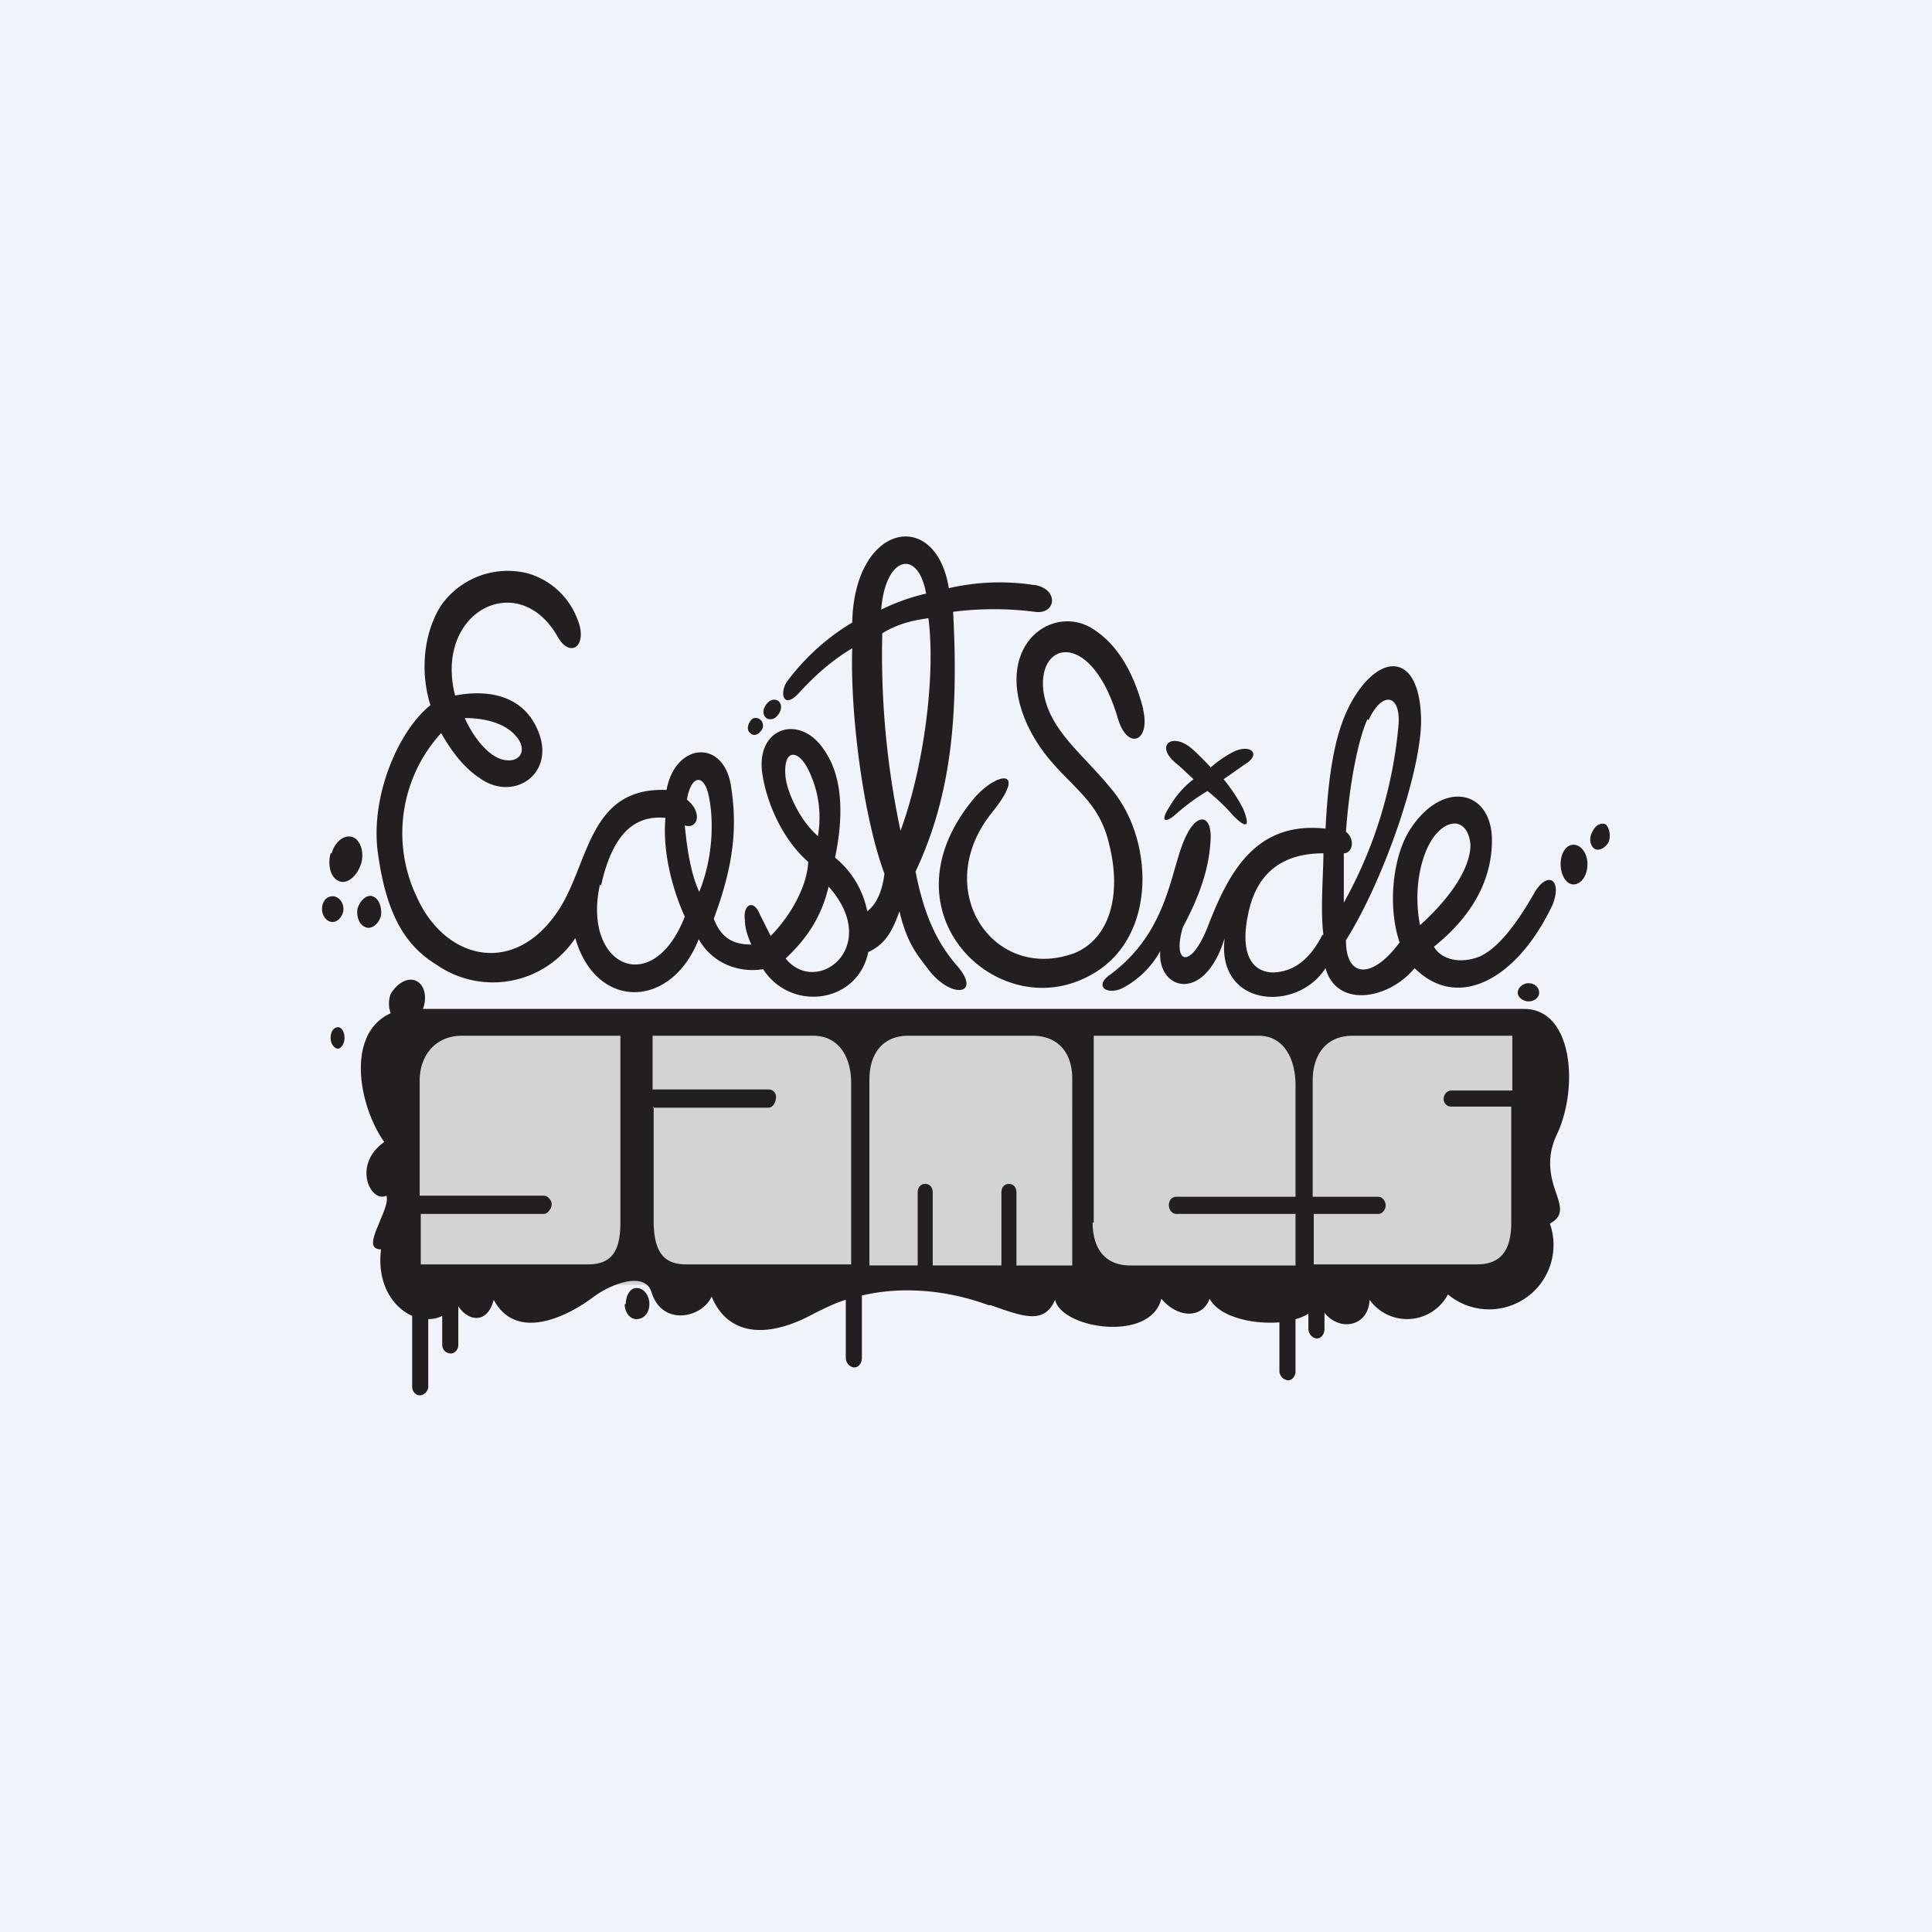
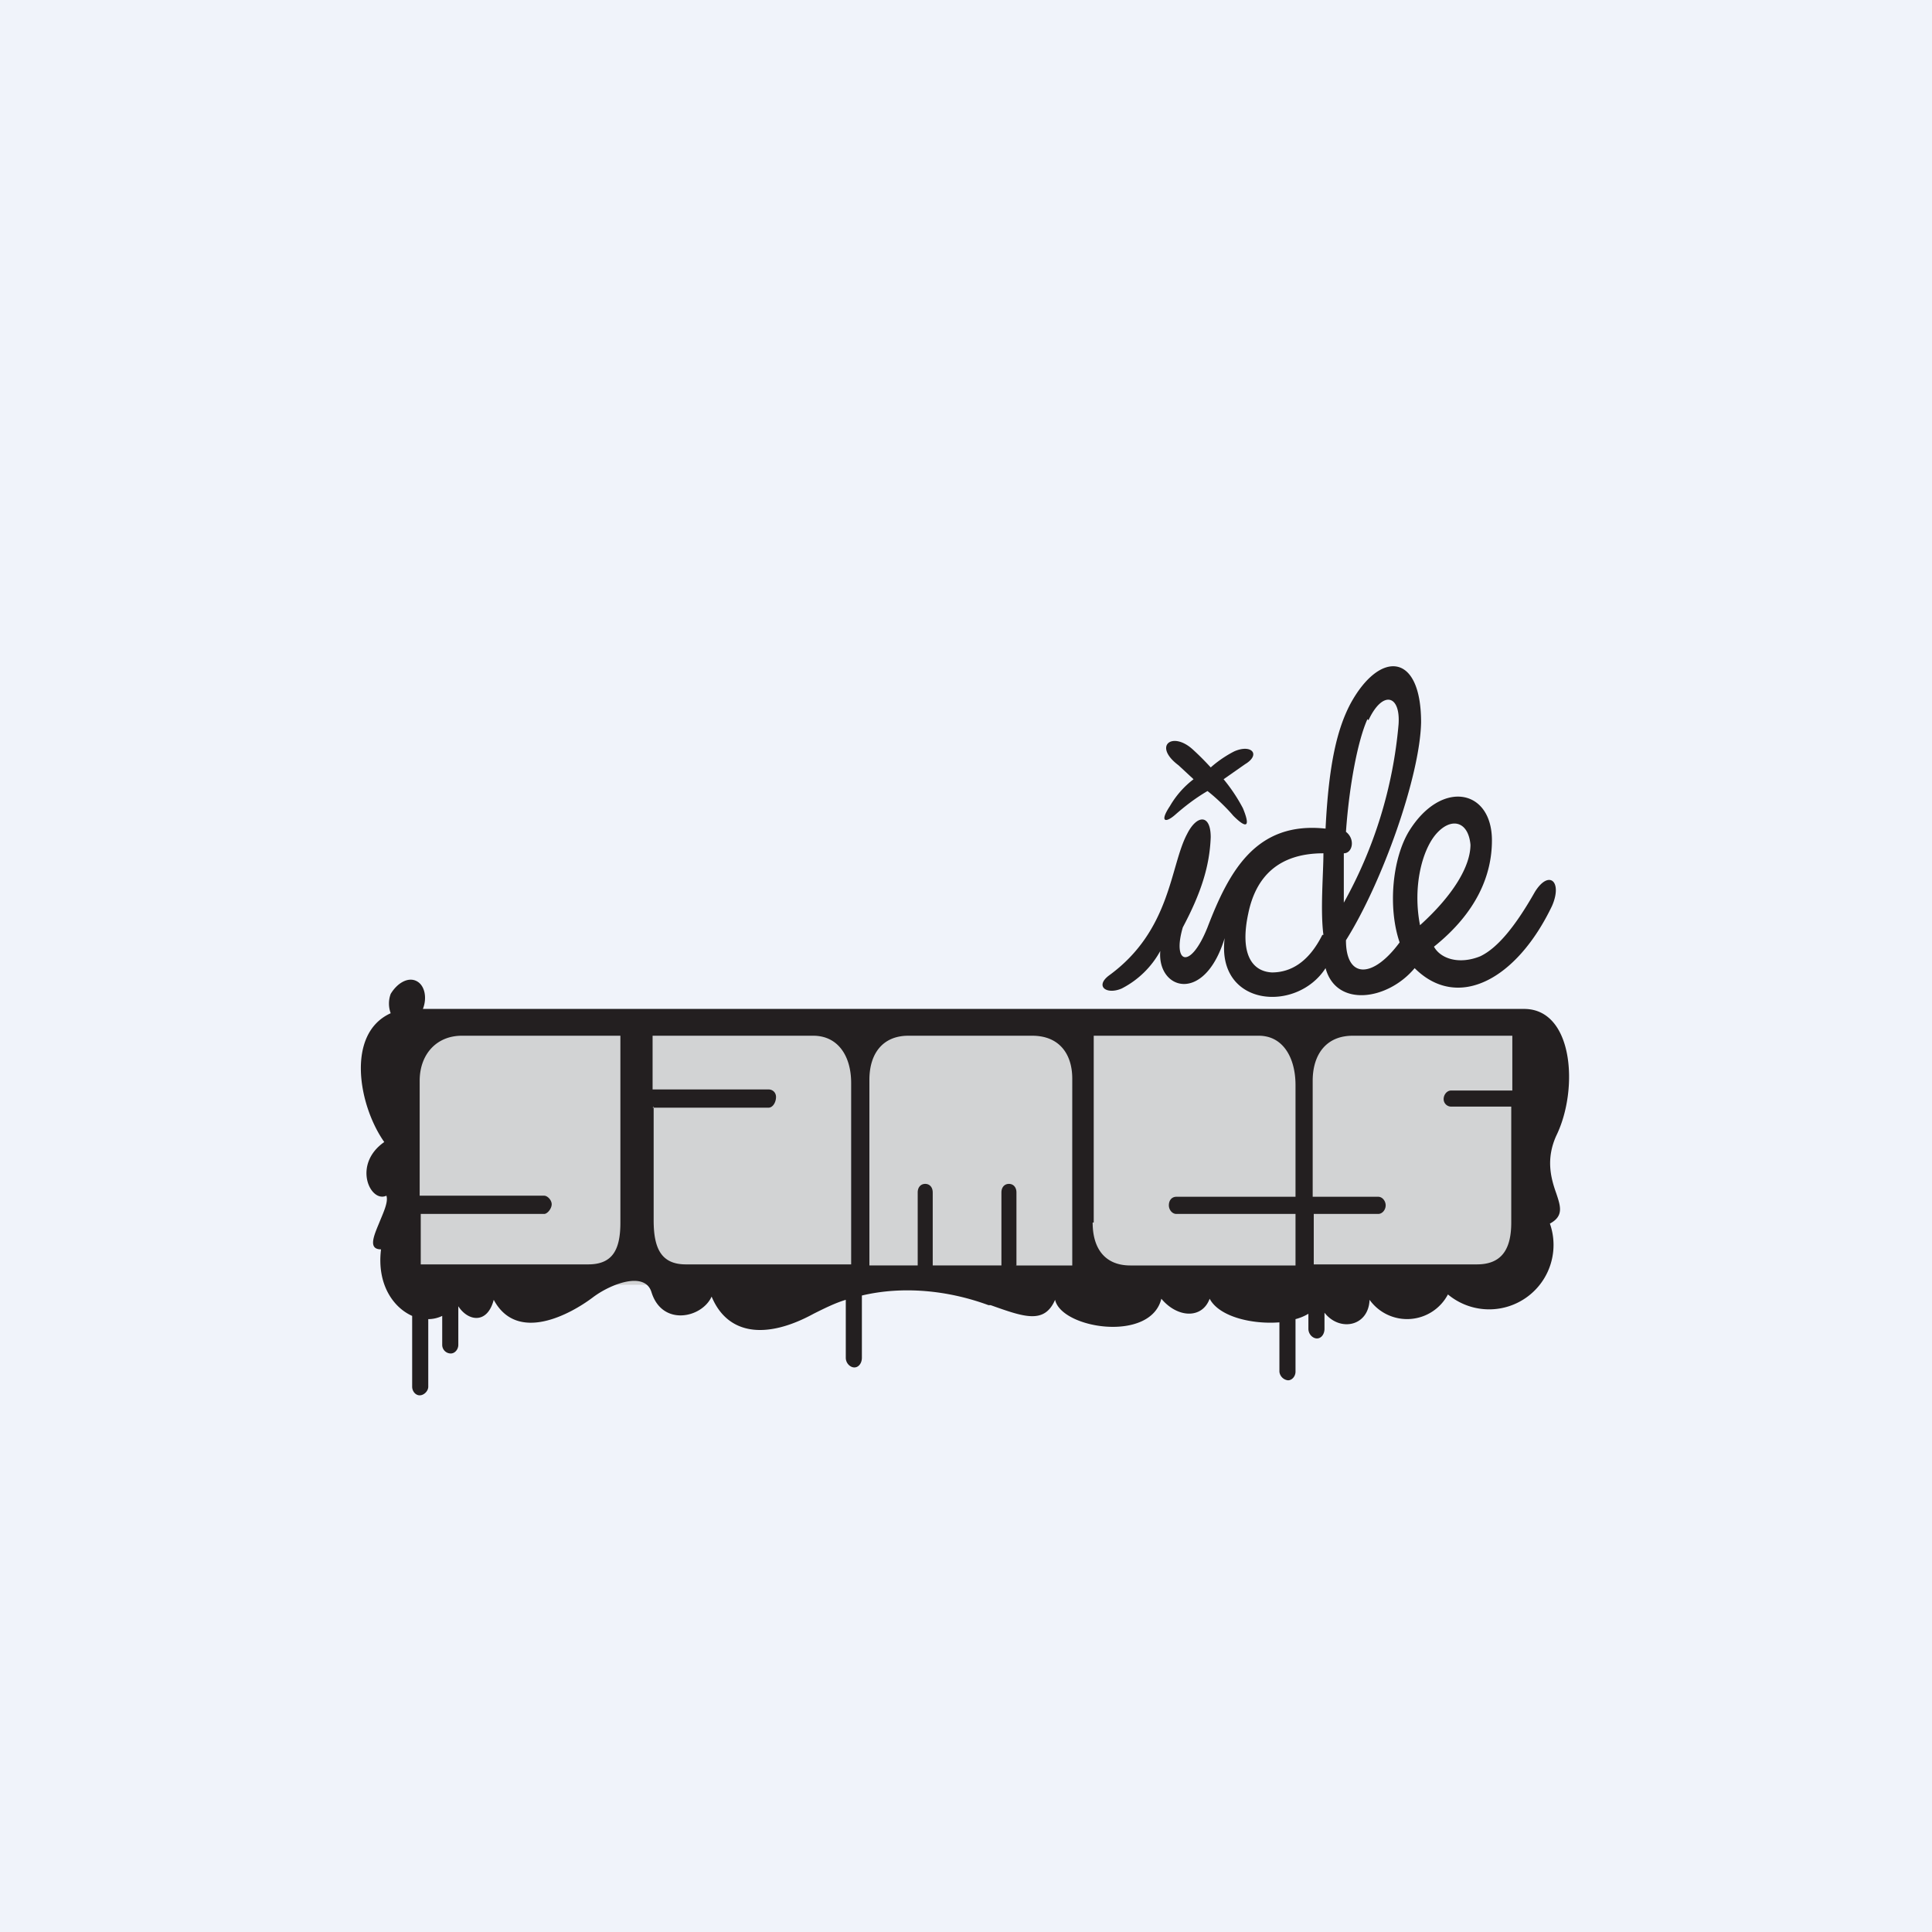
<svg xmlns="http://www.w3.org/2000/svg" width="18" height="18" viewBox="0 0 18 18">
  <path fill="#F0F3FA" d="M0 0h18v18H0z" />
  <path d="M14.19 9.65H3.82v2.32h10.37V9.65Z" fill="#D2D3D4" />
-   <path d="M9.63 5.45a2.1 2.1 0 0 0-.79.03c-.12-.75-.88-.61-.9.32a2.1 2.1 0 0 0-.6.54c-.08.1-.05.28.1.12.12-.13.28-.29.5-.42-.02.6.1 1.56.3 2.1-.02.17-.08.29-.16.35a.86.86 0 0 0-.3-.5c.1-.48.04-.8-.1-1-.22-.34-.63-.22-.58.2.04.3.2.64.43.84-.01.24-.18.52-.35.69l-.1-.2c-.06-.15-.16-.09-.14.05 0 .07.02.14.06.23-.17 0-.28-.06-.35-.24.19-.51.22-.86.16-1.24-.07-.44-.52-.4-.6.04-.74-.03-.72.71-1.02 1.14-.41.6-1.05.44-1.31-.15a1.38 1.38 0 0 1 .23-1.52c.07.12.18.3.36.42.32.23.73-.05.53-.47-.12-.26-.39-.37-.76-.3-.2-.79.6-1.19.96-.54.12.2.28.07.18-.17a.7.7 0 0 0-.47-.43.76.76 0 0 0-.8.3c-.16.25-.2.61-.1.93-.3.24-.56.85-.49 1.37.08.6.27.88.55 1.05a.92.92 0 0 0 1.29-.25c.19.67.89.67 1.15.01.11.2.34.32.6.28.26.4.88.32.98-.16.15-.07.22-.18.29-.38.07.3.17.41.26.53.22.3.52.25.27-.03-.18-.21-.3-.46-.38-.87.34-.72.4-1.48.35-2.42a3 3 0 0 1 .76 0c.2.03.23-.21 0-.25ZM4.8 6.85c.13.14.04.28-.14.22-.11-.04-.24-.18-.33-.38.25 0 .4.08.47.16Zm.8 1.4c.1-.45.29-.66.6-.63-.03.32.07.68.18.92-.3.77-.96.46-.79-.3Zm.92.07c-.1-.2-.13-.53-.14-.63.12.04.17-.12.02-.24.04-.24.17-.25.21 0 .04.22.03.56-.1.87Zm.8-1.07c-.03-.26.1-.28.2-.1a1 1 0 0 1 .1.64c-.17-.15-.28-.4-.3-.54Zm0 1.68c.18-.17.33-.37.4-.67.5.56-.11 1.03-.4.67Zm1.31-3.4a1.9 1.9 0 0 0-.42.15c.04-.51.35-.57.42-.14Zm-.24 2.21a7.9 7.9 0 0 1-.17-1.84c.13-.08.27-.12.43-.14.07.56-.05 1.41-.26 1.98Z" fill="#231F20" />
-   <path d="M10.65 6.6c-.1-.38-.27-.63-.5-.76-.38-.2-.9.2-.58.91.25.53.64.6.76 1.1.13.5 0 .9-.32 1.03-.76.28-1.35-.6-.76-1.32.32-.4.05-.37-.16-.14-.9 1.05.16 2.09 1 1.7.7-.31.67-1.27.28-1.75-.27-.34-.6-.56-.65-.94-.05-.47.46-.56.7.28.09.28.3.2.23-.1Z" fill="#231F20" />
  <path d="M14.3 8.31c-.17.3-.34.52-.51.6-.2.08-.37.02-.43-.09.4-.32.54-.67.54-.99 0-.48-.47-.57-.77-.09-.16.26-.2.72-.09 1.04-.25.34-.5.34-.5-.02.34-.54.69-1.53.7-2.03 0-.66-.39-.67-.66-.17-.12.23-.2.55-.23 1.16-.65-.07-.9.4-1.1.92-.16.4-.33.34-.23 0 .17-.32.25-.57.26-.84 0-.22-.13-.21-.22-.03-.16.3-.15.9-.73 1.32-.13.1-.02.18.12.12a.85.85 0 0 0 .36-.35c-.03.36.41.5.6-.12-.08.64.67.7.94.28.1.37.58.3.83 0 .4.4.95.11 1.28-.58.1-.23-.03-.34-.16-.13Zm-1.55-1.6c.13-.28.3-.24.28.04a4.15 4.15 0 0 1-.51 1.66v-.46c.08 0 .11-.13.02-.2.03-.43.11-.85.2-1.05Zm-.43 2c-.13.26-.3.35-.47.35-.19-.01-.3-.18-.22-.55.07-.34.28-.56.7-.56 0 .19-.03.53 0 .76Zm1.06-.94c.14-.16.3-.12.32.1 0 .2-.16.47-.47.75-.07-.36.02-.7.15-.85Z" fill="#231F20" />
  <path d="M11.5 7c-.04.02-.13.07-.22.15a2.52 2.52 0 0 0-.17-.17c-.19-.17-.37-.03-.13.15l.14.13a.85.85 0 0 0-.22.25c-.1.15-.04.16.05.08.08-.07.18-.15.3-.22.09.07.19.17.24.23.13.13.16.1.09-.07a1.57 1.57 0 0 0-.18-.27l.2-.14c.15-.09.06-.19-.1-.12Z" fill="#231F20" />
  <path fill-rule="evenodd" d="M14.2 9.4c.46 0 .51.75.3 1.18-.1.22-.05.4 0 .54.04.12.07.21-.06.28a.6.6 0 0 1-.95.66.43.43 0 0 1-.73.05c-.01.25-.28.3-.42.12v.15c0 .05-.03.09-.07.09-.04 0-.08-.04-.08-.09v-.14a.45.45 0 0 1-.12.05v.49c0 .04-.03.08-.07.08a.09.09 0 0 1-.08-.08v-.46c-.25.02-.56-.05-.65-.22-.07.19-.3.18-.45 0-.1.41-.93.28-.99.01-.1.23-.29.16-.6.05h-.02c-.38-.14-.8-.18-1.18-.09v.58c0 .05-.03.09-.07.09-.04 0-.08-.04-.08-.09v-.54c-.1.03-.2.08-.3.13-.44.24-.8.2-.95-.16-.09.2-.46.28-.56-.04-.06-.2-.38-.08-.55.05-.2.15-.7.43-.92.02-.06.23-.24.2-.33.06v.36c0 .04-.03.08-.07.08a.08.08 0 0 1-.08-.08v-.27a.3.3 0 0 1-.13.03v.63c0 .04-.04.08-.08.08s-.07-.04-.07-.08v-.66c-.18-.08-.33-.3-.29-.62-.12 0-.07-.12-.02-.24.04-.1.09-.2.07-.26-.15.07-.32-.29-.02-.5-.24-.34-.36-1.01.06-1.2a.26.26 0 0 1 0-.18c.06-.1.16-.16.24-.12.08.04.1.16.06.26h10.27ZM3.93 11.78h1.55c.23 0 .3-.14.3-.39V9.65H4.3c-.23 0-.39.17-.39.42v1.07h1.16c.03 0 .07.04.07.08s-.04.09-.07.09H3.92v.47Zm2.16-1.47v1.06c0 .26.07.41.3.41h1.54v-1.69c0-.26-.13-.44-.35-.44h-1.5v.5h1.08c.04 0 .07.03.07.07 0 .05-.03.1-.07.1H6.08Zm4.1 1.08V9.65h1.54c.22 0 .34.2.34.46v1.04h-1.11c-.04 0-.07.03-.07.08 0 .04.03.08.07.08h1.11v.48h-1.54c-.22 0-.35-.14-.35-.4Zm-.72.4v-.68c0-.05-.03-.08-.07-.08-.04 0-.07.03-.07.08v.68h-.64v-.68c0-.05-.03-.08-.07-.08-.04 0-.07.03-.07.08v.68H8.1v-1.73c0-.25.13-.41.36-.41h1.16c.24 0 .37.16.37.4a1880.85 1880.85 0 0 0 0 1.58v.16h-.53Zm4.62-1.48h-.57a.07.07 0 0 1-.07-.07c0-.04.03-.08.07-.08h.57v-.51H12.6c-.24 0-.37.17-.37.42v1.08h.61c.04 0 .07.04.07.08s-.03.08-.07.08h-.6v.47h1.52c.23 0 .32-.14.32-.39v-1.08Z" fill="#231F20" />
-   <path d="M5.82 12.15c0 .08.05.14.11.14.07 0 .12-.06.12-.14 0-.08-.05-.15-.12-.15-.06 0-.1.07-.1.15ZM3.08 9.67c0 .05.03.1.07.1.03 0 .06-.05.06-.1 0-.06-.03-.1-.06-.1-.04 0-.07.04-.07.1Zm0-1.72c-.03.11 0 .23.08.26.07.03.16-.04.2-.15.04-.11 0-.23-.07-.26-.08-.03-.17.04-.2.15ZM3 8.47c0 .06.04.12.1.12.05 0 .1-.06.1-.12 0-.07-.05-.12-.1-.12-.06 0-.1.05-.1.12Zm.33 0c-.01.08.02.15.08.17.05.02.12-.03.14-.11.01-.08-.02-.16-.08-.18-.05-.02-.12.04-.14.12Zm11.21-.42c0 .1.05.19.12.19.07 0 .13-.08.13-.19 0-.1-.06-.18-.13-.18s-.12.08-.12.18Zm.29-.29c-.03.06-.01.13.03.15.04.02.1-.01.13-.07.02-.07 0-.13-.03-.16-.05-.02-.1.01-.13.08Zm-.69 1.49c0 .04.05.08.1.08.06 0 .1-.04.1-.08 0-.05-.04-.09-.1-.09-.05 0-.1.04-.1.09ZM7.13 6.68c.02.03.08.03.11-.01.04-.04.05-.1.02-.13-.02-.03-.08-.03-.11.01-.04.04-.05.1-.02.13Zm-.14.15c.03.03.07.02.1-.02.03-.03.02-.08 0-.1-.03-.03-.08-.03-.1.01-.03.04-.03.09 0 .11Z" fill="#231F20" />
</svg>